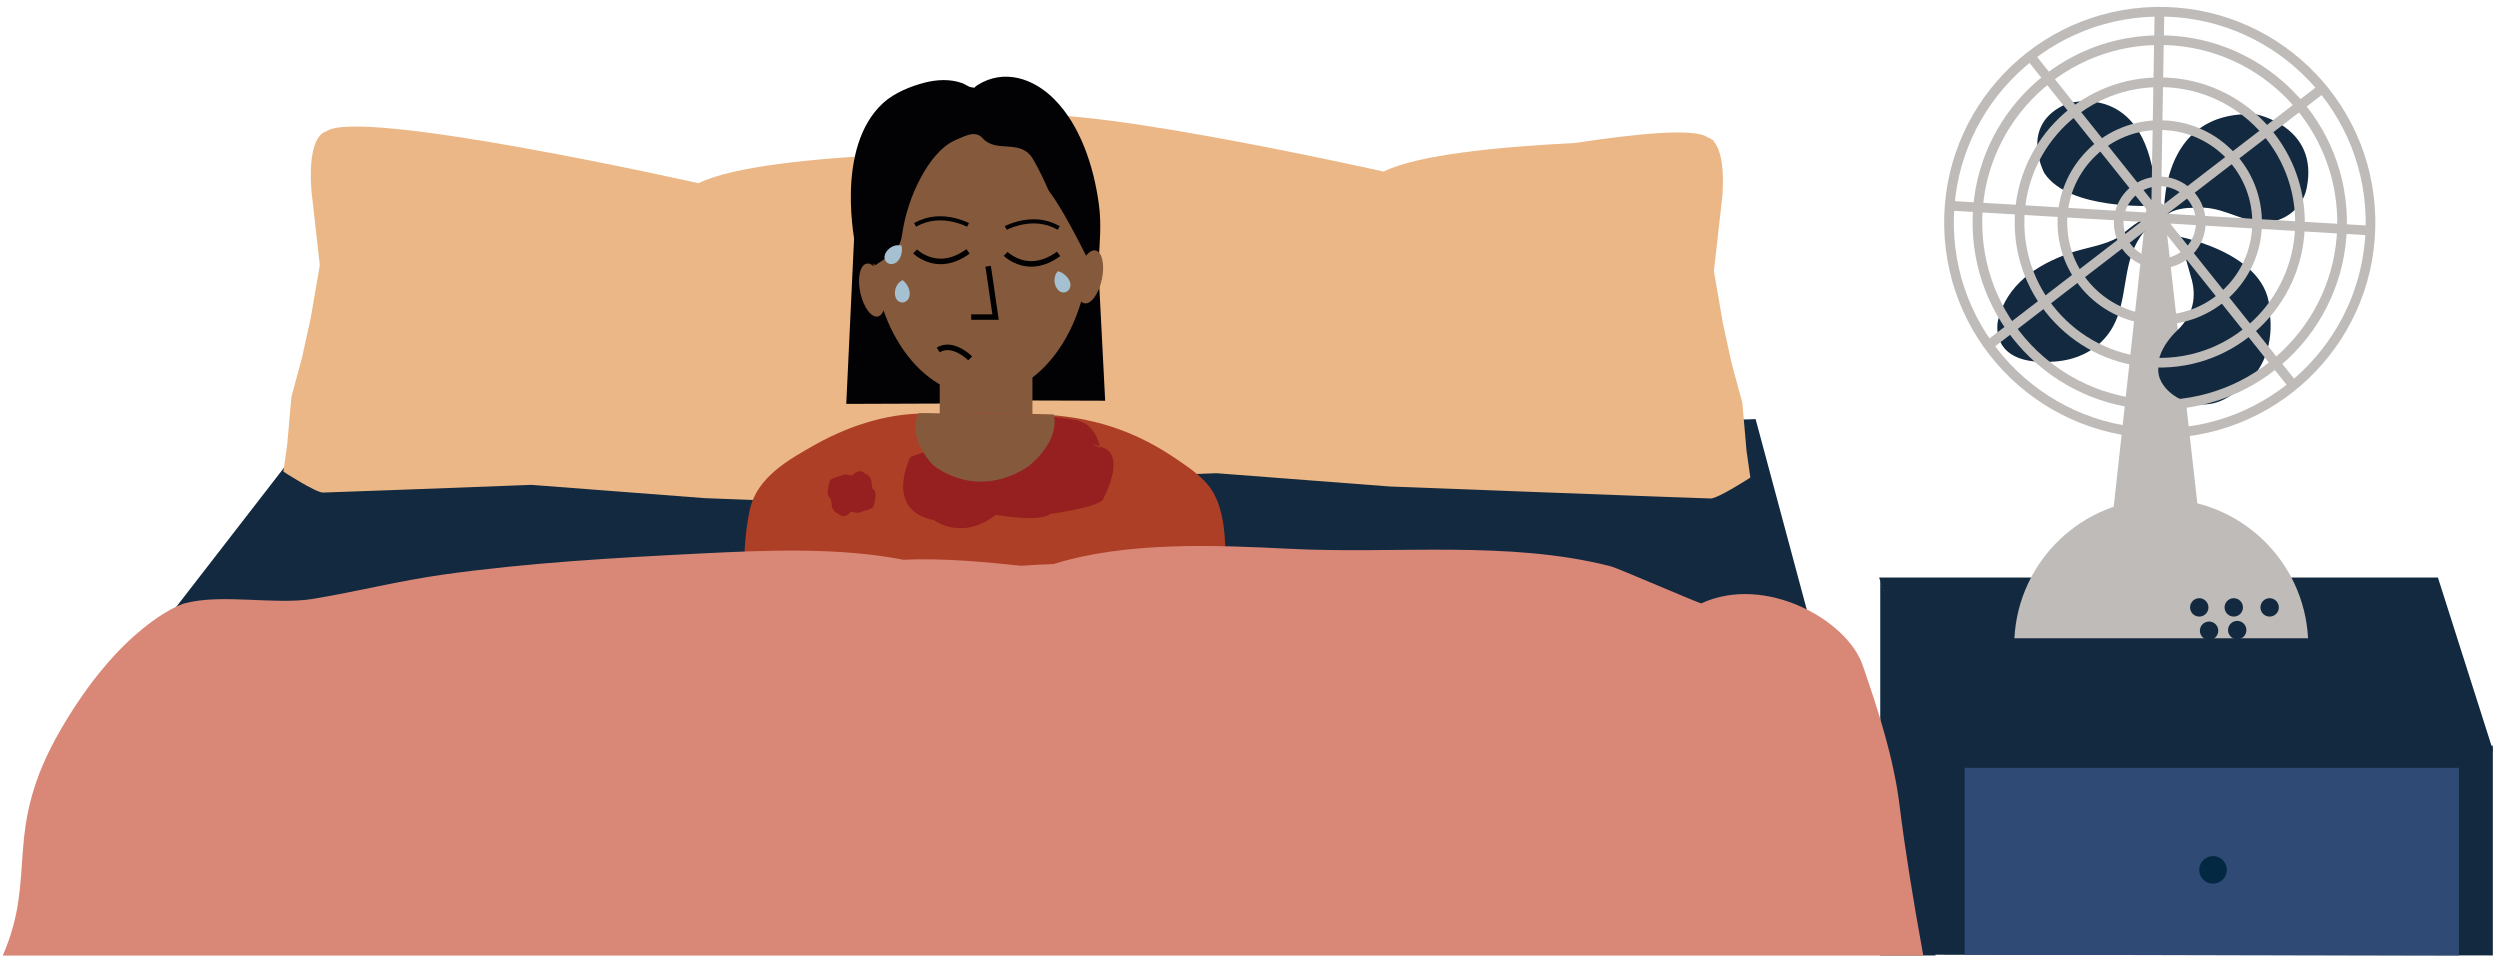
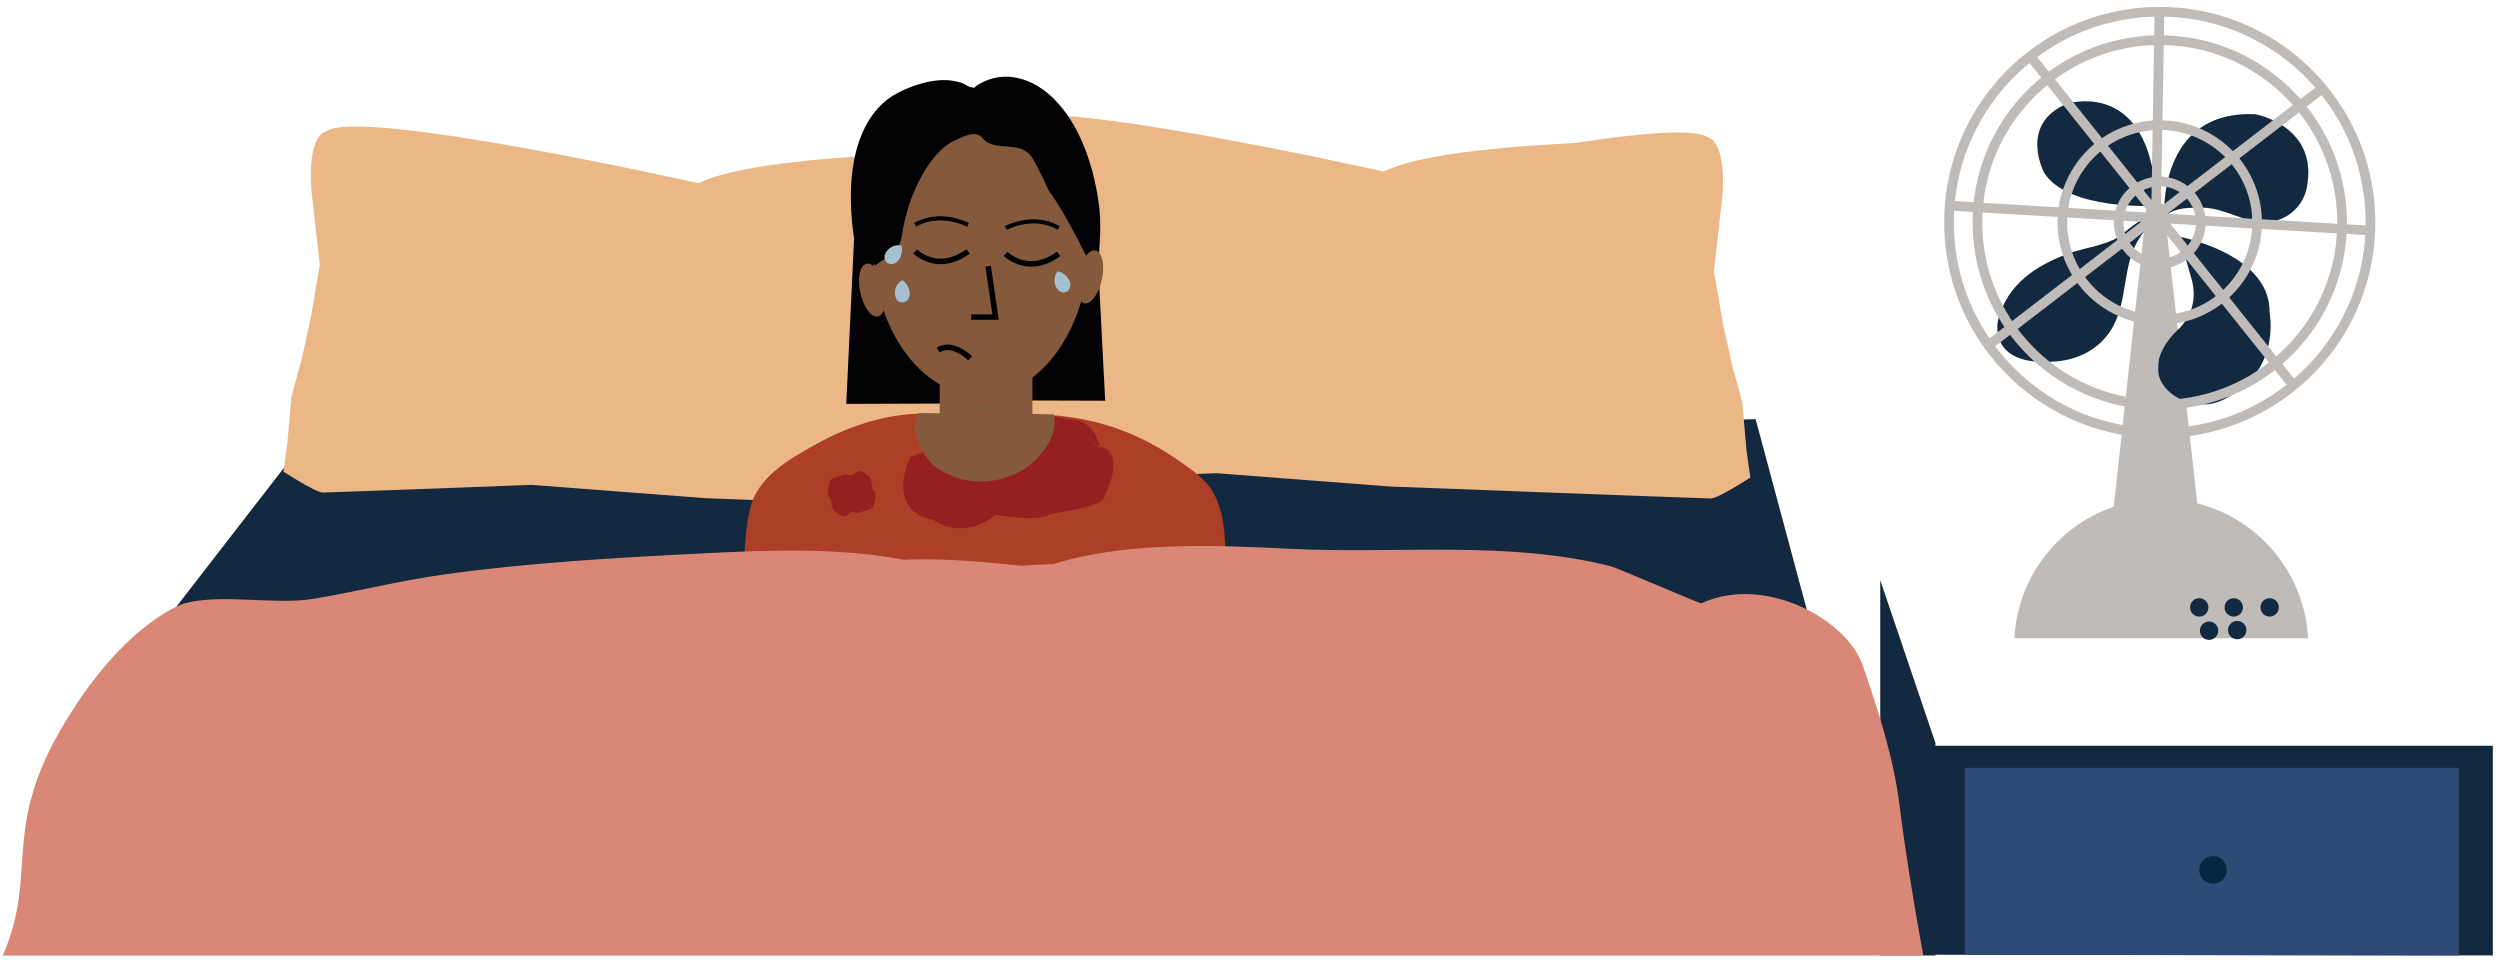
<svg xmlns="http://www.w3.org/2000/svg" width="906" height="348" viewBox="0 0 906 348">
  <g fill="none" fill-rule="evenodd">
    <g transform="translate(.402 4.25) translate(680.598)">
      <path fill="#12293F" d="M0.402 206L20.402 265 20.402 342 0.402 342z" />
      <path fill="#12293F" d="M19.583 266L222.402 266 222.402 342 19.583 341.753z" />
      <path fill="#2F4B75" d="M31 274L210.113 274 210.113 342 31 341.779z" />
      <circle cx="121" cy="311" r="5" fill="#032841" />
-       <path fill="#12293F" d="M20 267.833L222.5 267.833 202.5 205.05 0 205.05z" />
      <path fill="#BEBBB9" d="M96.97 70.392L82.693 200.553s24.88 11.055 34.757-3.346L103.19 70.259s-2.91-3.903-6.22.133" />
      <path fill="#12293F" d="M103.3 74.492s-2.594-39.064 33.166-37.33c0 0 23.06 4.29 18.474 26.79-1.629 7.992-9.33 13.267-17.428 12.212-7.91-1.031-14.412-6.022-22.949-5.049 0 0-7.67-.675-11.262 3.377M106.057 80.95s35.795 5.7 35.457 28.104c0 0 3.389 17.216-10.488 27.456-3.19 2.353-6.064 4.55-10.073 5.434-6.34 1.397-13.944-1.14-17.814-6.443-4.957-6.792-.438-14.958 4.887-20.006 5.79-5.489 7.275-12.281 4.898-19.659-.979-3.038-3.204-13.9-6.867-14.887M99.654 70.323S68.66 72.07 59.841 58.429c0 0-9.474-17.596 8.215-25.088 0 0 25.594-8.24 31.332 25.365l2.227 11.59-1.96.027zM95.974 79.745c-7.497 9.333-5.765 20.283-9.615 30.82-3.397 9.294-11.383 14.914-21.12 16.06-.458.055-.926.1-1.403.139-24.89 1.986-20.758-14.9-20.754-14.916 3.194-13.033 13.888-20.026 25.833-24.315 5.632-2.022 12.95-2.81 17.975-5.95 1.194-.747 9.796-8.86 10.928-5.967.262.668-.035 1.42-.394 2.041-.448.775-.94 1.453-1.45 2.088" />
      <path stroke="#BEBBB9" stroke-width="3.5" d="M116.57 76.043c.188 8.215-6.32 15.028-14.536 15.216-8.216.188-15.028-6.32-15.216-14.535-.188-8.216 6.32-15.029 14.535-15.217 8.216-.188 15.029 6.32 15.217 14.536z" />
      <path stroke="#BEBBB9" stroke-width="3.5" d="M136.97 75.576c.447 19.483-14.986 35.638-34.468 36.084-19.484.446-35.64-14.986-36.085-34.47-.446-19.482 14.986-35.638 34.47-36.084 19.482-.446 35.638 14.987 36.084 34.47z" />
-       <path stroke="#BEBBB9" stroke-width="3.5" d="M152.503 75.22c.642 28.061-21.585 51.33-49.646 51.972-28.061.643-51.33-21.585-51.972-49.646-.643-28.06 21.585-51.33 49.646-51.972 28.06-.642 51.33 21.585 51.972 49.646z" />
      <path stroke="#BEBBB9" stroke-width="3.5" d="M178.057 74.635c.965 42.174-32.441 77.146-74.615 78.111-42.174.965-77.146-32.44-78.111-74.615C24.365 35.957 57.77.986 99.946.021c42.174-.966 77.145 32.44 78.11 74.614z" />
      <path stroke="#BEBBB9" stroke-width="3.5" d="M167.76 74.871c.835 36.488-28.067 66.744-64.554 67.579-36.487.835-66.743-28.067-67.579-64.554-.835-36.488 28.067-66.744 64.555-67.579 36.487-.835 66.743 28.067 67.578 64.554zM101.583.001L99.018 152.848M25.151 70.278L178.019 79.302M54.779 16.101L150.12 135.457M39.622 120.901L160.623 27.781" />
      <path fill="#BEBBB9" d="M155.443 227.05c-1.448-28.134-24.718-50.5-53.212-50.5-28.494 0-51.763 22.366-53.212 50.5h106.424z" />
      <path fill="#12293F" d="M119.345 215.793c.042 1.84-1.414 3.364-3.253 3.406-1.84.042-3.363-1.415-3.406-3.253-.042-1.84 1.415-3.364 3.253-3.406 1.84-.042 3.364 1.414 3.406 3.253M131.845 215.793c.042 1.84-1.414 3.364-3.253 3.406-1.84.042-3.363-1.415-3.406-3.253-.042-1.84 1.415-3.364 3.253-3.406 1.84-.042 3.364 1.414 3.406 3.253M144.845 215.793c.042 1.84-1.414 3.364-3.253 3.406-1.84.042-3.363-1.415-3.406-3.253-.042-1.84 1.415-3.364 3.253-3.406 1.84-.042 3.364 1.414 3.406 3.253" />
    </g>
    <g>
      <path fill="#12293F" d="M39.504 223.108L103.972 139.836 635.833 124.103 671.137 255.569z" transform="translate(.402 4.25) translate(0 23.538)" />
      <path fill="#EBB786" d="M632.54 135.553l-1.526-17.409-3.812-14.019-3.21-14.687-3.272-19.026 3.05-27.037c.946-12.838-1.335-17.968-3.204-20.014v-.435l-.442-.003c-.945-.838-1.69-.911-1.69-.911-4.313-3.398-24.556-1.568-48.104 2.03-26.915 1.325-57.008 4.19-69.304 10.355 0 0-123.522-27.761-134.96-18.75 0 0-6.862.669-5.337 21.364l3.05 27.037-3.271 19.026-3.21 14.687-3.813 14.02-1.525 17.408-1.385 9.724s11.679 7.582 14.348 7.582c1.592 0 42.667-1.544 75.55-2.79l62.825 4.815s113.61 4.339 116.279 4.339c2.669 0 14.348-7.582 14.348-7.582l-1.386-9.724z" transform="translate(.402 4.25) translate(0 23.538)" />
      <path fill="#EBB786" d="M384.26 139.774l-1.525-17.409-3.812-14.019-3.21-14.687-3.271-19.026 3.05-27.037c.946-12.838-1.336-17.968-3.205-20.014v-.435l-.442-.003c-.945-.838-1.69-.911-1.69-.911-4.312-3.398-24.556-1.568-48.104 2.03-26.915 1.325-57.008 4.19-69.304 10.355 0 0-123.522-27.761-134.96-18.75 0 0-6.862.668-5.337 21.364l3.05 27.037-3.27 19.026-3.21 14.687-3.813 14.02-1.526 17.408-1.385 9.724s11.68 7.582 14.348 7.582c1.592 0 42.667-1.545 75.55-2.79l62.825 4.815s113.61 4.339 116.28 4.339c2.668 0 14.347-7.582 14.347-7.582l-1.386-9.724z" transform="translate(.402 4.25) translate(0 23.538)" />
      <path fill="#020204" d="M309.148 57.954L306.284 118.584 341.322 118.458 343.507 85.419zM397.808 72.536L400.11 117.433 371.936 117.339 370.179 92.874z" transform="translate(.402 4.25) translate(0 23.538)" />
      <path fill="#855A3C" d="M394.425 60.191c0 30.63-17.614 55.459-39.343 55.459-21.729 0-39.343-24.83-39.343-55.459 0-30.629 17.614-55.458 39.343-55.458 21.729 0 39.343 24.83 39.343 55.458" transform="translate(.402 4.25) translate(0 23.538)" />
      <path fill="#855A3C" d="M340.157 122.267L373.752 122.267 373.752 94.81 340.157 94.81zM311.371 78.258c1.134 5.284 3.984 9.153 6.367 8.642 2.383-.51 3.396-5.209 2.263-10.493-1.133-5.284-3.984-9.153-6.367-8.642-2.383.51-3.396 5.209-2.263 10.493" transform="translate(.402 4.25) translate(0 23.538)" />
      <path fill="#020204" d="M397.817 46.113c-1.838-13.468-6.625-28.382-16.192-37.985-7.56-7.589-18.243-11.074-27.728-5.108-1.684 1.06-.46 1.118-2.404.794-1.01-.17-2.214-1.139-3.225-1.494-4.347-1.528-9.053-1.306-13.474-.186-5.024 1.272-11.122 3.72-15.108 7.362-17.853 16.313-10.058 51.856-10.058 51.856l7.156 6.99c4.536-3.195 8.855-4.829 9.689-10.837 1-7.205 3.366-14.472 6.777-20.837 2.91-5.43 7.263-11.512 12.932-13.836 3.087-1.264 6.876-3.56 9.537-.521 4.806 5.488 13.682.154 18.05 7.273 0 0 2.736 4.46 5.446 10.81 3.173 7.432 6.31 17.455 4.985 25.95l12.87 11.047.643-10.193c.452-7.167 1.09-13.859.104-21.085" transform="translate(.402 4.25) translate(0 23.538)" />
      <path fill="#A4C0D1" d="M325.848 65.466c.356-.776.563-1.64.623-2.438.012-.167-.003-1.79-.265-1.844-1.957-.41-3.668.38-4.778 1.512-.917.935-2.125 2.999-.518 4.55.038.036.078.072.12.107.85.715 1.933.644 2.687.346.965-.38 1.672-1.234 2.131-2.233M329.091 77.27c-.227-.823-.625-1.616-1.094-2.266-.097-.136-1.154-1.367-1.39-1.24-1.76.946-2.56 2.652-2.681 4.233-.1 1.307.306 3.663 2.533 3.815.053.003.107.005.16.005 1.112 0 1.895-.752 2.28-1.466.493-.912.485-2.02.192-3.08M386.515 72.856c-.524-.673-1.196-1.254-1.877-1.675-.143-.088-1.59-.822-1.759-.615-1.264 1.549-1.352 3.43-.858 4.938.408 1.245 1.683 3.267 3.8 2.555.05-.017.1-.036.15-.056 1.026-.425 1.462-1.42 1.545-2.227.107-1.031-.325-2.052-1-2.92" transform="translate(.402 4.25) translate(0 23.538)" />
      <path fill="#000" fill-rule="nonzero" d="M349.828 62.516l1.173 1.62c-6.518 4.72-12.62 4.72-17.76 1.854-1.192-.665-2.068-1.336-2.596-1.836l-.125-.12 1.414-1.415.167.154c.1.088.231.199.395.328.49.388 1.066.778 1.72 1.142 4.411 2.46 9.566 2.506 15.281-1.492l.33-.235zM356.716 68.843L358.695 68.554 361.548 88.118 351.565 88.118 351.565 86.118 359.235 86.118zM341.662 97.205c2.482-.436 5.051.407 7.556 2.047.704.461 1.351.954 1.929 1.448l.276.24c.084.075.16.144.226.206l.243.234-1.42 1.408-.194-.186c-.111-.103-.256-.232-.43-.382-.517-.44-1.097-.883-1.726-1.295-2.12-1.388-4.231-2.08-6.115-1.75-.558.098-1.095.286-1.61.573l-.257.15-1.062-1.694c.814-.51 1.679-.84 2.584-.999z" transform="translate(.402 4.25) translate(0 23.538)" />
      <path fill="#020204" fill-rule="nonzero" d="M332.918 52.049c4.822-2.04 9.947-1.816 14.802-.223.821.27 1.564.558 2.217.848l.311.141c.142.066.261.124.358.172l.164.085-.711 1.32-.33-.164c-.112-.053-.246-.115-.4-.183-.609-.27-1.305-.54-2.076-.794-4.542-1.49-9.312-1.699-13.751.18-.484.204-.961.433-1.43.687l-.467.262-.756-1.295c.675-.394 1.364-.739 2.069-1.036z" transform="translate(.402 4.25) translate(0 23.538)" />
      <path fill="#855A3C" d="M398.915 73.476c-1.133 5.284-3.983 9.154-6.366 8.643-2.384-.511-3.397-5.21-2.263-10.494 1.133-5.284 3.983-9.153 6.366-8.642 2.383.511 3.397 5.21 2.263 10.493" transform="translate(.402 4.25) translate(0 23.538)" />
      <path fill="#855A3C" d="M394.145 66.825s-11.497-23.837-16.869-28.058l1.919 24.559 7.675 8.059 7.29 2.302-.015-6.862z" transform="translate(.402 4.25) translate(0 23.538)" />
      <path fill="#000" fill-rule="nonzero" d="M382.662 63.414l1.173 1.62c-6.518 4.72-12.62 4.72-17.76 1.855-1.193-.666-2.069-1.337-2.596-1.836l-.125-.121 1.414-1.415.099.094c.103.094.258.227.463.389.49.387 1.066.777 1.72 1.142 4.411 2.46 9.566 2.506 15.281-1.492l.33-.236z" transform="translate(.402 4.25) translate(0 23.538)" />
      <path fill="#020204" fill-rule="nonzero" d="M366.785 52.924c4.855-1.593 9.98-1.817 14.802.222.529.224 1.049.474 1.56.75l.509.287-.756 1.295c-.619-.36-1.251-.677-1.897-.95-4.439-1.878-9.209-1.67-13.75-.179-.617.203-1.186.416-1.7.632l-.376.162c-.206.091-.375.17-.505.234l-.226.114-.71-1.321.163-.085c.161-.08.386-.188.67-.313.652-.29 1.395-.579 2.216-.848z" transform="translate(.402 4.25) translate(0 23.538)" />
      <path fill="#AD3F26" d="M436.377 146.793c-3.436-3.608-7.982-6.596-12.095-9.315-16.145-10.673-32.728-15-51.89-15.21l-12.921-.145v-.071l-3.197.035-3.197-.035v.071l-12.92.144c-.651-.053-1.301-.096-1.951-.13-15.093-.767-29.994 3.847-43.09 11.167-9.592 5.36-21.198 11.878-23.76 23.507-2.218 10.067-2.323 21.078-1.943 31.354H443.135c.452-12.24 2.557-31.461-6.624-41.23l-.134-.142" transform="translate(.402 4.25) translate(0 23.538)" />
      <path fill="#D98777" d="M583.335 177.436c-37.02-9.48-77.773-4.406-115.945-6.323-27.54-1.383-59.582-2.728-86.065 5.525-3.91.11-7.81.328-11.623.607-12.256-1.244-28.134-2.908-42.586-2.157-23.595-4.615-50.019-3.476-73.241-2.31-31.182 1.566-62.43 3.321-93.268 7.61-16.106 2.239-31.623 6.217-47.567 8.853-13.805 2.282-33.155-2.002-46.544 1.626-2.405.652-23.505 8.865-44.896 45.755-21.392 36.89-8.161 52.505-21.002 81.89h696c-3.888-21.337-6.737-39.36-8.547-54.07-2.174-17.669-7.775-34.748-13.424-51.172-5.649-16.424-35.396-33.071-58.48-22.403-.43.199-30.182-12.757-32.812-13.431z" transform="translate(.402 4.25) translate(0 23.538)" />
      <path fill="#961F1F" d="M329.558 137.773s-9.872 19.381 8.525 22.934c0 0 9.872 7.753 22.436-1.938 0 0 15.705 2.908 19.744-.322 0 0 19.295-2.585 19.295-5.815 0 0 8.076-14.86 0-18.09-8.077-3.23-1.347 0-1.347 0s-1.065-9.086-9.282-10.196l-14.948-2.079-44.423 15.506z" transform="translate(.402 4.25) translate(0 23.538)" />
      <path fill="#855A3C" d="M372.558 141.003s-16.474 12.921-34.564 0c0 0-10.072-9.691-5.52-19.059l48.957.45s3.08 8.595-8.873 18.609" transform="translate(.402 4.25) translate(0 23.538)" />
      <path fill="#961F1F" d="M316.148 149.646l-.302-.189c-.035-.283-.127-.854-.338-1.442.005-1.7-.469-3.499-2.336-4.067 0 0-2.065-2.56-4.694.64 0 0-3.285-.96-4.13.106 0 0-4.037.853-4.037 1.919 0 0-1.69 4.904 0 5.97.115.073.214.135.302.188.035.284.127.855.338 1.443-.005 1.7.469 3.498 2.336 4.067 0 0 2.065 2.56 4.694-.64 0 0 3.285.96 4.13-.106 0 0 4.037-.853 4.037-1.92 0 0 1.69-4.903 0-5.97" transform="translate(.402 4.25) translate(0 23.538)" />
      <path fill="#12293F" d="M813.694 200.478c.042 1.839-1.414 3.363-3.253 3.406-1.839.042-3.363-1.415-3.405-3.254-.042-1.839 1.414-3.363 3.252-3.406 1.84-.042 3.364 1.415 3.406 3.254M803.494 200.711c.042 1.84-1.415 3.364-3.253 3.406-1.84.042-3.364-1.415-3.406-3.253-.042-1.839 1.415-3.364 3.253-3.406 1.839-.042 3.364 1.414 3.406 3.253" transform="translate(.402 4.25) translate(0 23.538)" />
    </g>
  </g>
</svg>